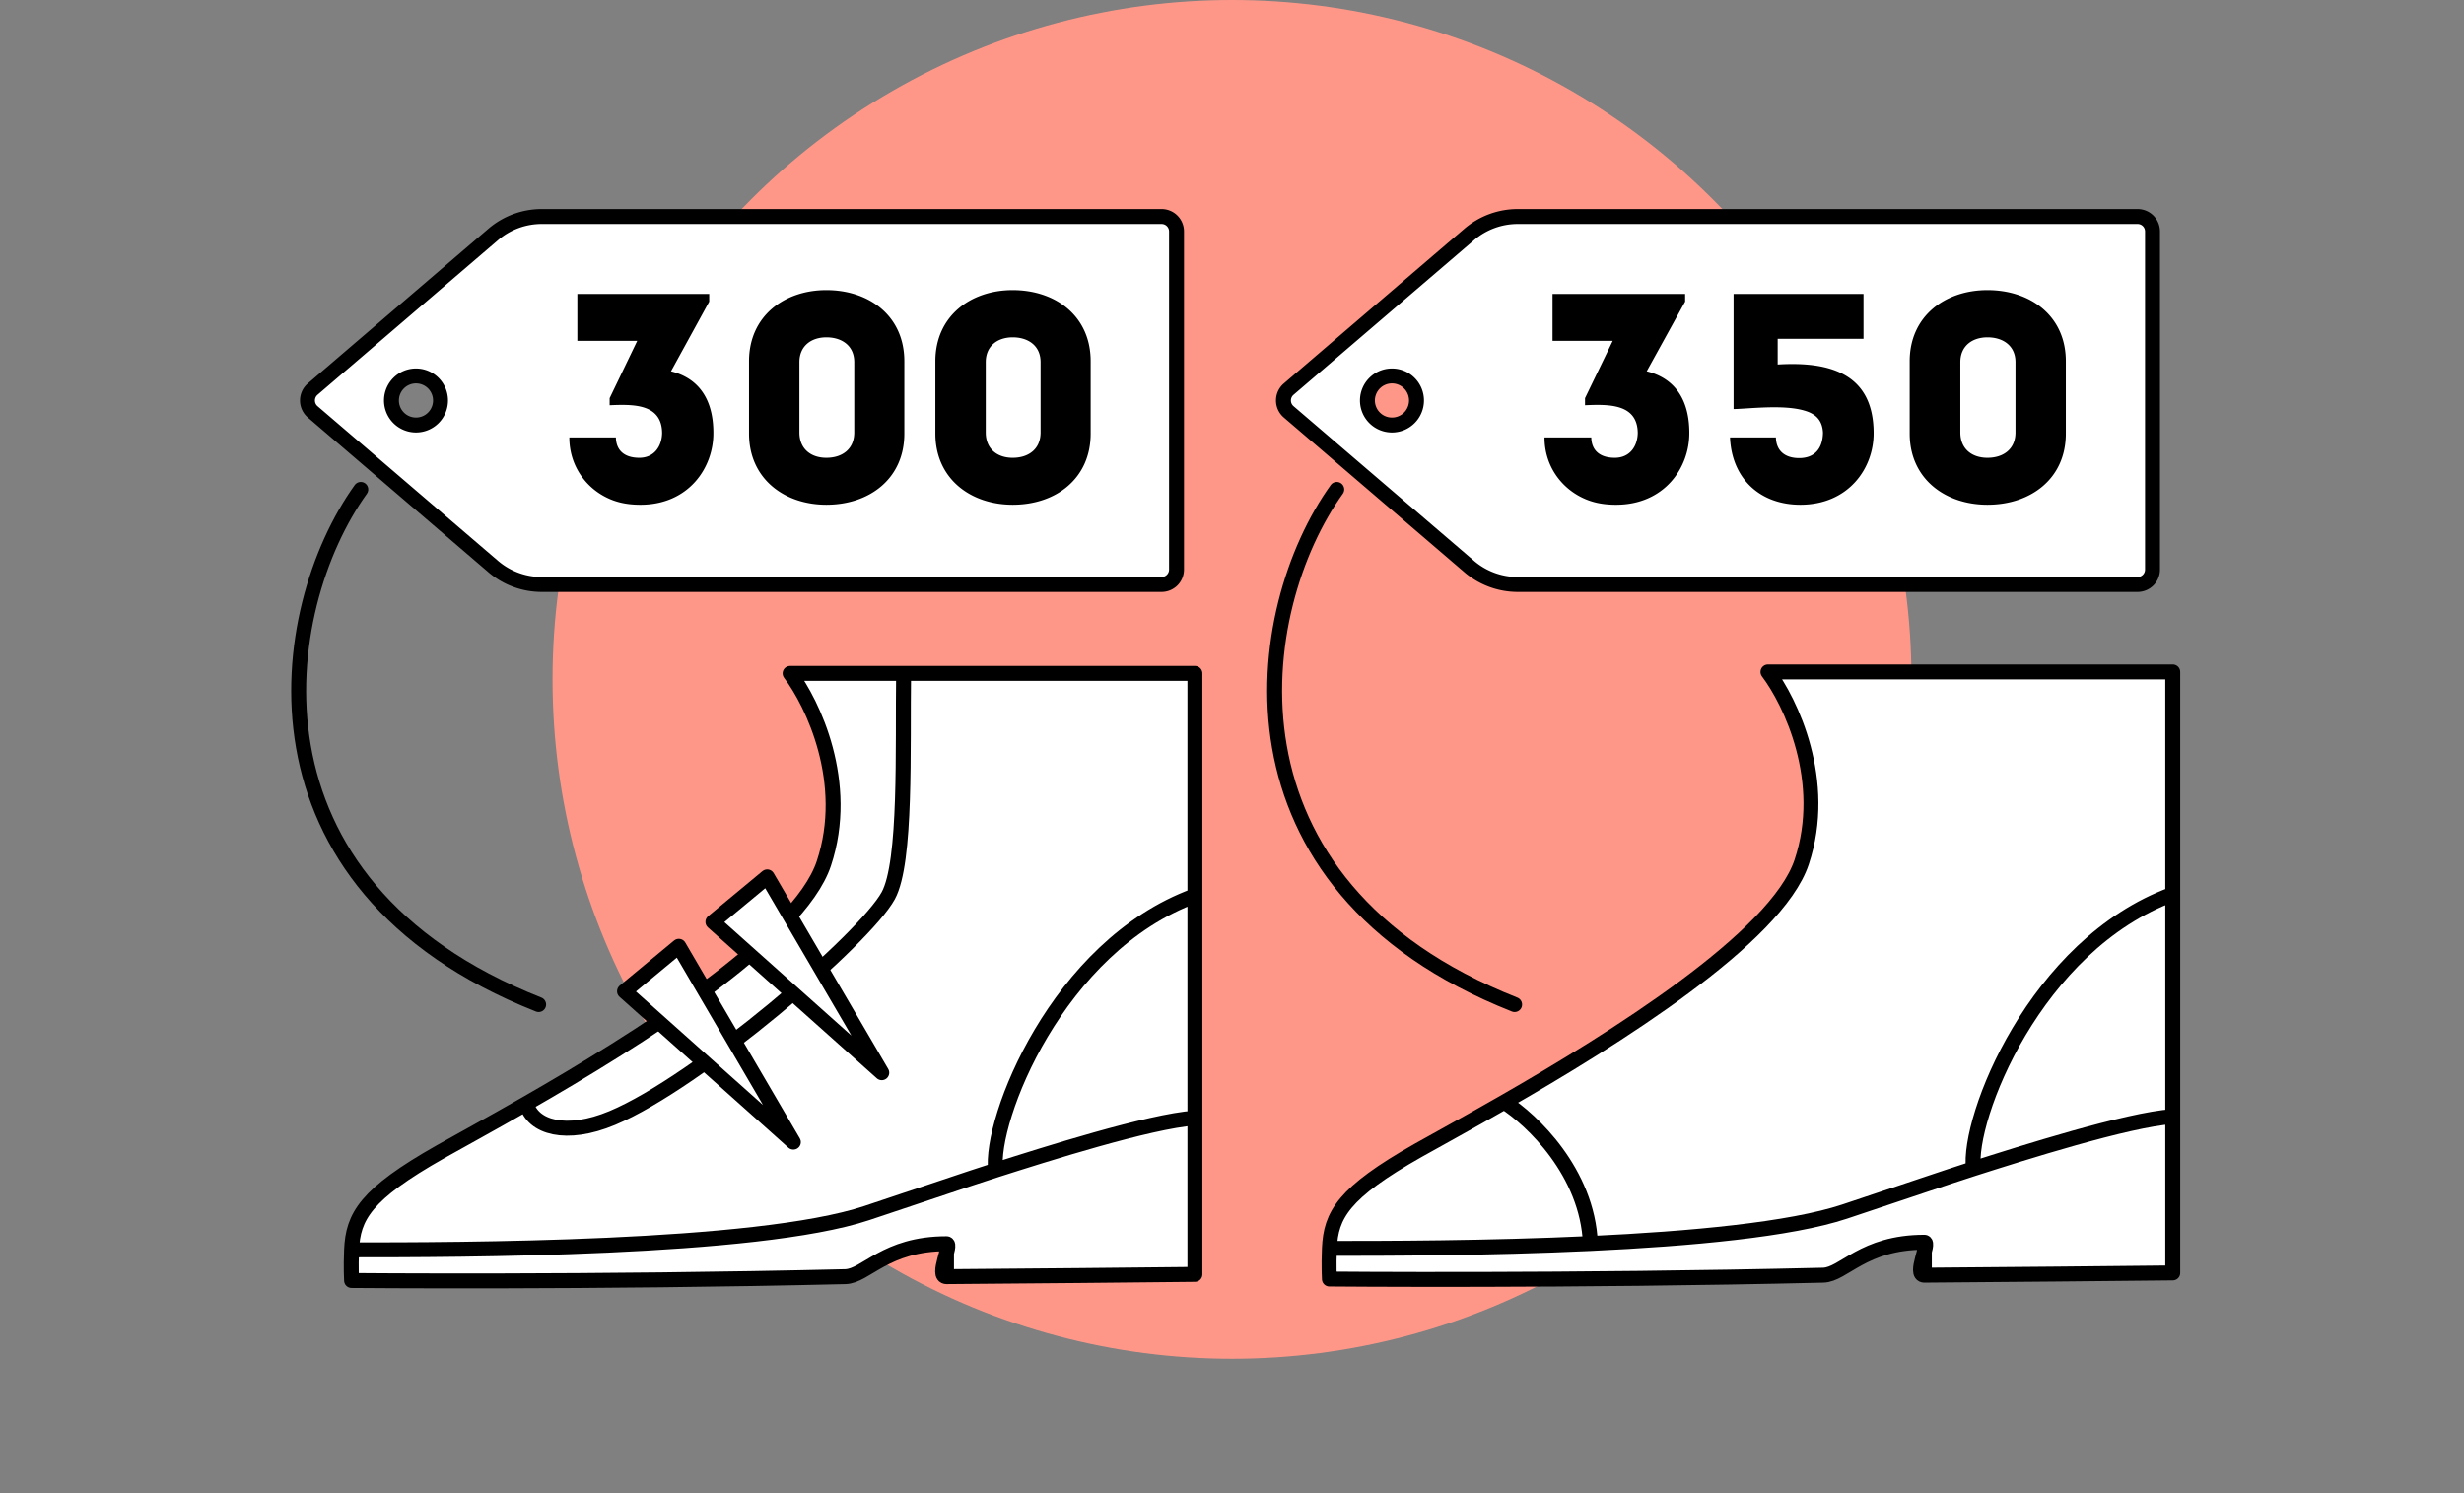
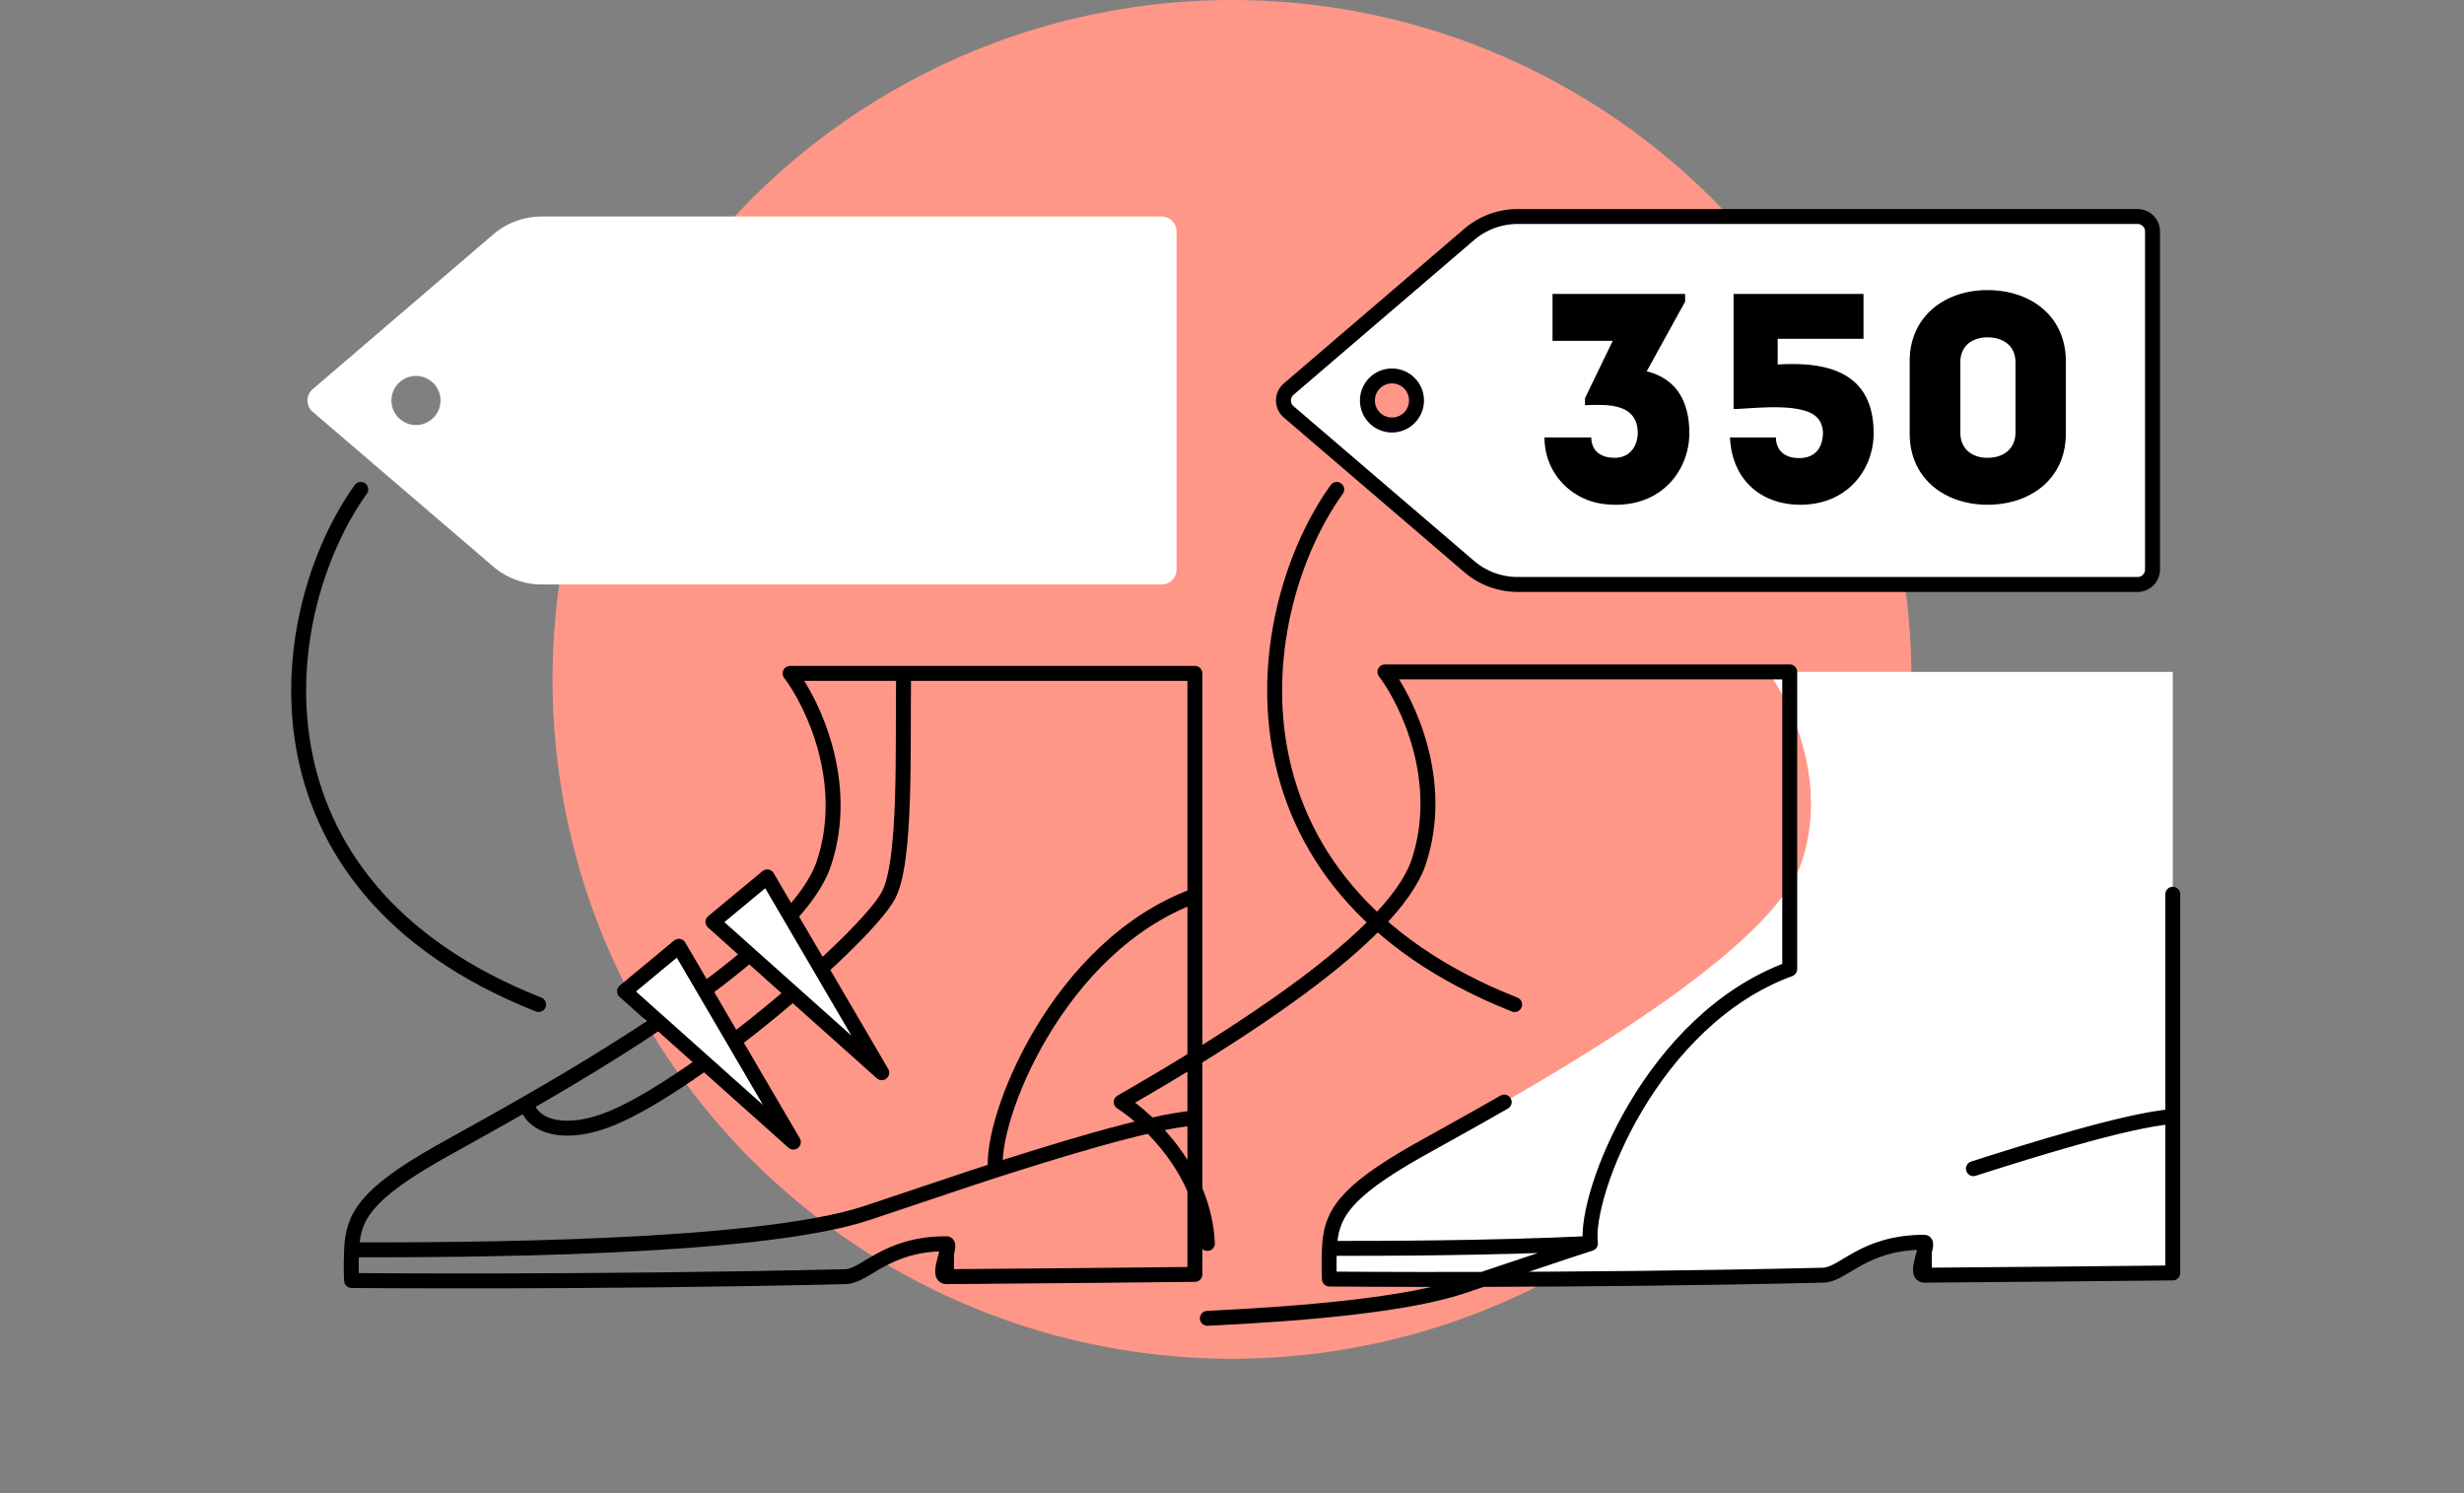
<svg xmlns="http://www.w3.org/2000/svg" width="330" height="200" fill="none">
  <rect width="100%" height="100%" fill="#808080" stroke="none" />
  <circle cx="165" cy="91" r="91" fill="#FF9788" />
  <path d="M48.319 65.554c-11.5 16.018-16.922 52.9 23.821 69" stroke="#000" stroke-width="2" stroke-linecap="round" stroke-linejoin="round" />
-   <path d="M110.336 115.662c3.614-10.843-1.506-21.495-4.518-25.465h54.215v80.501c-9.127.104-20.847.207-33.268.305-.967.007-.343-1.834 0-3.14v-1.272c-8.214 0-10.783 4.345-13.554 4.412-33.863.816-66.125.516-66.125.516s-.105-1.698 0-4.107c.193-4.45 1.81-7.434 11.91-13.143 2.383-1.346 6.54-3.607 11.5-6.452 14.708-8.438 36.462-22.019 39.84-32.155Z" fill="#fff" />
  <path d="M126.765 171.003c12.421-.098 24.141-.201 33.268-.305v-20.947m-33.268 21.252c-1.497.011.821-4.412 0-4.412m0 4.412v-4.412m0 0c-8.214 0-10.783 4.345-13.554 4.412-33.863.816-66.125.516-66.125.516s-.105-1.698 0-4.107m112.947-17.661c-6.119.428-20.256 4.927-26.697 6.983m26.697-6.983v-29.777M47.086 167.412c.193-4.45 1.81-7.434 11.91-13.143 2.383-1.346 6.54-3.607 11.5-6.452m-23.41 19.595c14.106 0 54.214-.02 69-4.928 8.243-2.737 13.554-4.571 17.25-5.75m0 0c-.821-6.694 8.215-29.983 26.697-36.76m0 0V90.197h-39.018m-50.519 57.62c14.708-8.438 36.462-22.019 39.84-32.155 3.614-10.843-1.506-21.495-4.518-25.465h15.197m-50.519 57.62c.822 3.206 5.34 4.511 11.5 1.934 11.5-4.809 33.829-24.027 36.965-29.777 2.465-4.518 1.917-19.851 2.054-29.777" stroke="#000" stroke-width="2" stroke-linecap="round" stroke-linejoin="round" />
  <path d="m118.094 143.684-22.613-20.199 7.272-6.029 15.341 26.228ZM106.254 152.979 83.641 132.78l7.272-6.029 15.341 26.228Z" fill="#fff" stroke="#000" stroke-width="2" stroke-linecap="round" stroke-linejoin="round" />
  <path fill-rule="evenodd" clip-rule="evenodd" d="M72.556 29a10 10 0 0 0-6.508 2.407l-24.17 20.718a2 2 0 0 0 0 3.037l24.17 20.717a10 10 0 0 0 6.508 2.407h83.016a2 2 0 0 0 2-2V31a2 2 0 0 0-2-2H72.556ZM55.713 56.929a3.286 3.286 0 1 0 0-6.572 3.286 3.286 0 0 0 0 6.572Z" fill="#fff" />
-   <path d="m66.048 31.407-.65-.759.65.76Zm-24.17 20.718.65.759-.65-.76Zm0 3.037.65-.76-.65.76Zm24.17 20.717-.65.759.65-.76Zm.65-43.712A9 9 0 0 1 72.557 30v-2a11 11 0 0 0-7.159 2.648l1.302 1.519Zm-24.17 20.717 24.17-20.717-1.3-1.519-24.17 20.717 1.3 1.519Zm0 1.518a1 1 0 0 1 0-1.518l-1.3-1.519a3 3 0 0 0 0 4.556l1.3-1.519Zm24.17 20.718-24.17-20.718-1.3 1.519 24.17 20.717 1.3-1.519Zm5.858 2.166a9 9 0 0 1-5.857-2.166l-1.302 1.518a11 11 0 0 0 7.159 2.648v-2Zm83.016 0H72.556v2h83.016v-2Zm1-1a1 1 0 0 1-1 1v2a3 3 0 0 0 3-3h-2Zm0-45.286v45.286h2V31h-2Zm-1-1a1 1 0 0 1 1 1h2a3 3 0 0 0-3-3v2Zm-83.016 0h83.016v-2H72.556v2ZM57.998 53.643a2.286 2.286 0 0 1-2.285 2.286v2a4.286 4.286 0 0 0 4.285-4.286h-2Zm-2.285-2.286a2.286 2.286 0 0 1 2.285 2.286h2a4.286 4.286 0 0 0-4.285-4.286v2Zm-2.286 2.286a2.286 2.286 0 0 1 2.286-2.286v-2a4.286 4.286 0 0 0-4.286 4.286h2Zm2.286 2.286a2.286 2.286 0 0 1-2.286-2.286h-2a4.286 4.286 0 0 0 4.286 4.286v-2ZM76.25 58.591c0 3.56 1.945 6.367 4.565 7.83 1.35.752 2.858 1.187 4.962 1.187 6.43 0 9.804-4.944 9.764-9.65 0-3.559-1.27-7.118-5.676-8.225l5.12-9.333V39.37H77.323v6.288h8.018l-3.692 7.672v.95c3.017-.12 6.987-.277 7.026 3.717-.04 1.859-1.111 3.322-3.056 3.322-1.905 0-3.096-.91-3.136-2.729H76.25ZM110.677 38.857c-5.636 0-10.36 3.48-10.36 9.531v9.689c0 6.05 4.724 9.53 10.36 9.53 5.756 0 10.44-3.48 10.44-9.53v-9.689c0-6.05-4.684-9.53-10.44-9.53Zm0 22.463c-2.024 0-3.612-1.147-3.612-3.401v-9.412c0-2.175 1.588-3.322 3.612-3.322 2.104 0 3.732 1.147 3.732 3.322v9.412c0 2.254-1.628 3.4-3.732 3.4ZM135.632 38.857c-5.636 0-10.36 3.48-10.36 9.531v9.689c0 6.05 4.724 9.53 10.36 9.53 5.756 0 10.44-3.48 10.44-9.53v-9.689c0-6.05-4.684-9.53-10.44-9.53Zm0 22.463c-2.024 0-3.612-1.147-3.612-3.401v-9.412c0-2.175 1.588-3.322 3.612-3.322 2.104 0 3.732 1.147 3.732 3.322v9.412c0 2.254-1.628 3.4-3.732 3.4Z" fill="#000" />
  <path d="M179.029 65.554c-11.5 16.018-16.921 52.9 23.822 69" stroke="#000" stroke-width="2" stroke-linecap="round" stroke-linejoin="round" />
  <path d="M241.297 115.465c3.614-10.843-1.506-21.495-4.518-25.465h54.215v80.501c-9.127.103-20.847.207-33.268.304-.967.008-.343-1.834 0-3.139v-1.272c-8.215 0-10.783 4.344-13.554 4.411-33.863.816-66.125.517-66.125.517s-.105-1.699 0-4.107c.193-4.45 1.81-7.434 11.91-13.143 2.383-1.346 6.541-3.607 11.5-6.453 14.708-8.438 36.462-22.019 39.84-32.154Z" fill="#fff" />
-   <path d="M257.726 170.805c12.421-.097 24.141-.201 33.268-.304v-20.947m-33.268 21.251c-1.497.012.821-4.411 0-4.411m0 4.411v-4.411m0 0c-8.215 0-10.783 4.344-13.554 4.411-33.863.816-66.125.517-66.125.517s-.105-1.699 0-4.107m112.947-17.661c-6.119.428-20.256 4.927-26.697 6.982m26.697-6.982v-29.777m-112.947 47.438c.193-4.45 1.81-7.434 11.91-13.143 2.383-1.346 6.541-3.607 11.5-6.453m-23.41 19.596c7.175 0 21.077-.005 34.953-.656m51.297-10.023c-3.696 1.18-9.007 3.014-17.25 5.75-7.265 2.412-20.643 3.644-34.047 4.273m51.297-10.023c-.821-6.694 8.215-29.982 26.697-36.759m0 0V90h-54.215c3.012 3.97 8.132 14.622 4.518 25.465-3.378 10.135-25.132 23.716-39.84 32.154m0 0c3.681 2.333 11.143 9.387 11.543 18.94" stroke="#000" stroke-width="2" stroke-linecap="round" stroke-linejoin="round" />
+   <path d="M257.726 170.805c12.421-.097 24.141-.201 33.268-.304v-20.947m-33.268 21.251c-1.497.012.821-4.411 0-4.411m0 4.411v-4.411m0 0c-8.215 0-10.783 4.344-13.554 4.411-33.863.816-66.125.517-66.125.517s-.105-1.699 0-4.107m112.947-17.661c-6.119.428-20.256 4.927-26.697 6.982m26.697-6.982v-29.777m-112.947 47.438c.193-4.45 1.81-7.434 11.91-13.143 2.383-1.346 6.541-3.607 11.5-6.453m-23.41 19.596c7.175 0 21.077-.005 34.953-.656c-3.696 1.18-9.007 3.014-17.25 5.75-7.265 2.412-20.643 3.644-34.047 4.273m51.297-10.023c-.821-6.694 8.215-29.982 26.697-36.759m0 0V90h-54.215c3.012 3.97 8.132 14.622 4.518 25.465-3.378 10.135-25.132 23.716-39.84 32.154m0 0c3.681 2.333 11.143 9.387 11.543 18.94" stroke="#000" stroke-width="2" stroke-linecap="round" stroke-linejoin="round" />
  <path fill-rule="evenodd" clip-rule="evenodd" d="M203.267 29a10 10 0 0 0-6.508 2.407l-24.17 20.718a2 2 0 0 0 0 3.037l24.17 20.717a10 10 0 0 0 6.508 2.407h83.016a2 2 0 0 0 2-2V31a2 2 0 0 0-2-2h-83.016Zm-16.843 27.929a3.286 3.286 0 1 0-.001-6.571 3.286 3.286 0 0 0 .001 6.57Z" fill="#fff" />
  <path d="m196.759 31.407-.651-.759.651.76Zm-24.17 20.718.651.759-.651-.76Zm0 3.037.651-.76-.651.76Zm24.17 20.717-.651.759.651-.76Zm.651-43.712A9 9 0 0 1 203.267 30v-2a11 11 0 0 0-7.159 2.648l1.302 1.519Zm-24.17 20.717 24.17-20.717-1.302-1.519-24.17 20.717 1.302 1.519Zm0 1.518a1 1 0 0 1 0-1.518l-1.302-1.519a3 3 0 0 0 0 4.556l1.302-1.519Zm24.17 20.718-24.17-20.718-1.302 1.519 24.17 20.717 1.302-1.519Zm5.857 2.166a9 9 0 0 1-5.857-2.166l-1.302 1.518a11.001 11.001 0 0 0 7.159 2.648v-2Zm83.016 0h-83.016v2h83.016v-2Zm1-1a1 1 0 0 1-1 1v2a3 3 0 0 0 3-3h-2Zm0-45.286v45.286h2V31h-2Zm-1-1a1 1 0 0 1 1 1h2a3 3 0 0 0-3-3v2Zm-83.016 0h83.016v-2h-83.016v2Zm-14.558 23.643a2.285 2.285 0 0 1-2.285 2.286v2a4.286 4.286 0 0 0 4.285-4.286h-2Zm-2.285-2.286a2.285 2.285 0 0 1 2.285 2.286h2a4.286 4.286 0 0 0-4.285-4.286v2Zm-2.286 2.286a2.286 2.286 0 0 1 2.286-2.286v-2a4.286 4.286 0 0 0-4.286 4.286h2Zm2.286 2.286a2.286 2.286 0 0 1-2.286-2.286h-2a4.286 4.286 0 0 0 4.286 4.286v-2ZM206.852 58.591c0 3.56 1.955 6.367 4.589 7.83 1.357.752 2.873 1.187 4.988 1.187 6.465 0 9.857-4.944 9.818-9.65 0-3.559-1.278-7.118-5.707-8.225l5.148-9.333V39.37h-17.759v6.288h8.061l-3.711 7.672v.95c3.033-.12 7.024-.277 7.064 3.717-.04 1.859-1.118 3.322-3.073 3.322-1.916 0-3.113-.91-3.153-2.729h-6.265ZM238.082 45.383h11.494V39.37h-17.4v15.424c2.075-.04 6.625-.633 9.458.197 1.557.435 2.434 1.305 2.514 2.966-.04 2.255-1.237 3.401-3.192 3.401-1.876 0-3.073-.949-3.113-2.768h-6.146c.24 5.616 4.111 9.017 9.418 9.017 6.465 0 9.857-4.904 9.818-9.65-.04-8.225-6.346-9.53-12.851-9.135v-3.44ZM266.178 38.857c-5.667 0-10.416 3.48-10.416 9.531v9.689c0 6.05 4.749 9.53 10.416 9.53 5.787 0 10.496-3.48 10.496-9.53v-9.689c0-6.05-4.709-9.53-10.496-9.53Zm0 22.463c-2.035 0-3.632-1.147-3.632-3.401v-9.412c0-2.175 1.597-3.322 3.632-3.322 2.115 0 3.751 1.147 3.751 3.322v9.412c0 2.254-1.636 3.4-3.751 3.4Z" fill="#000" />
</svg>